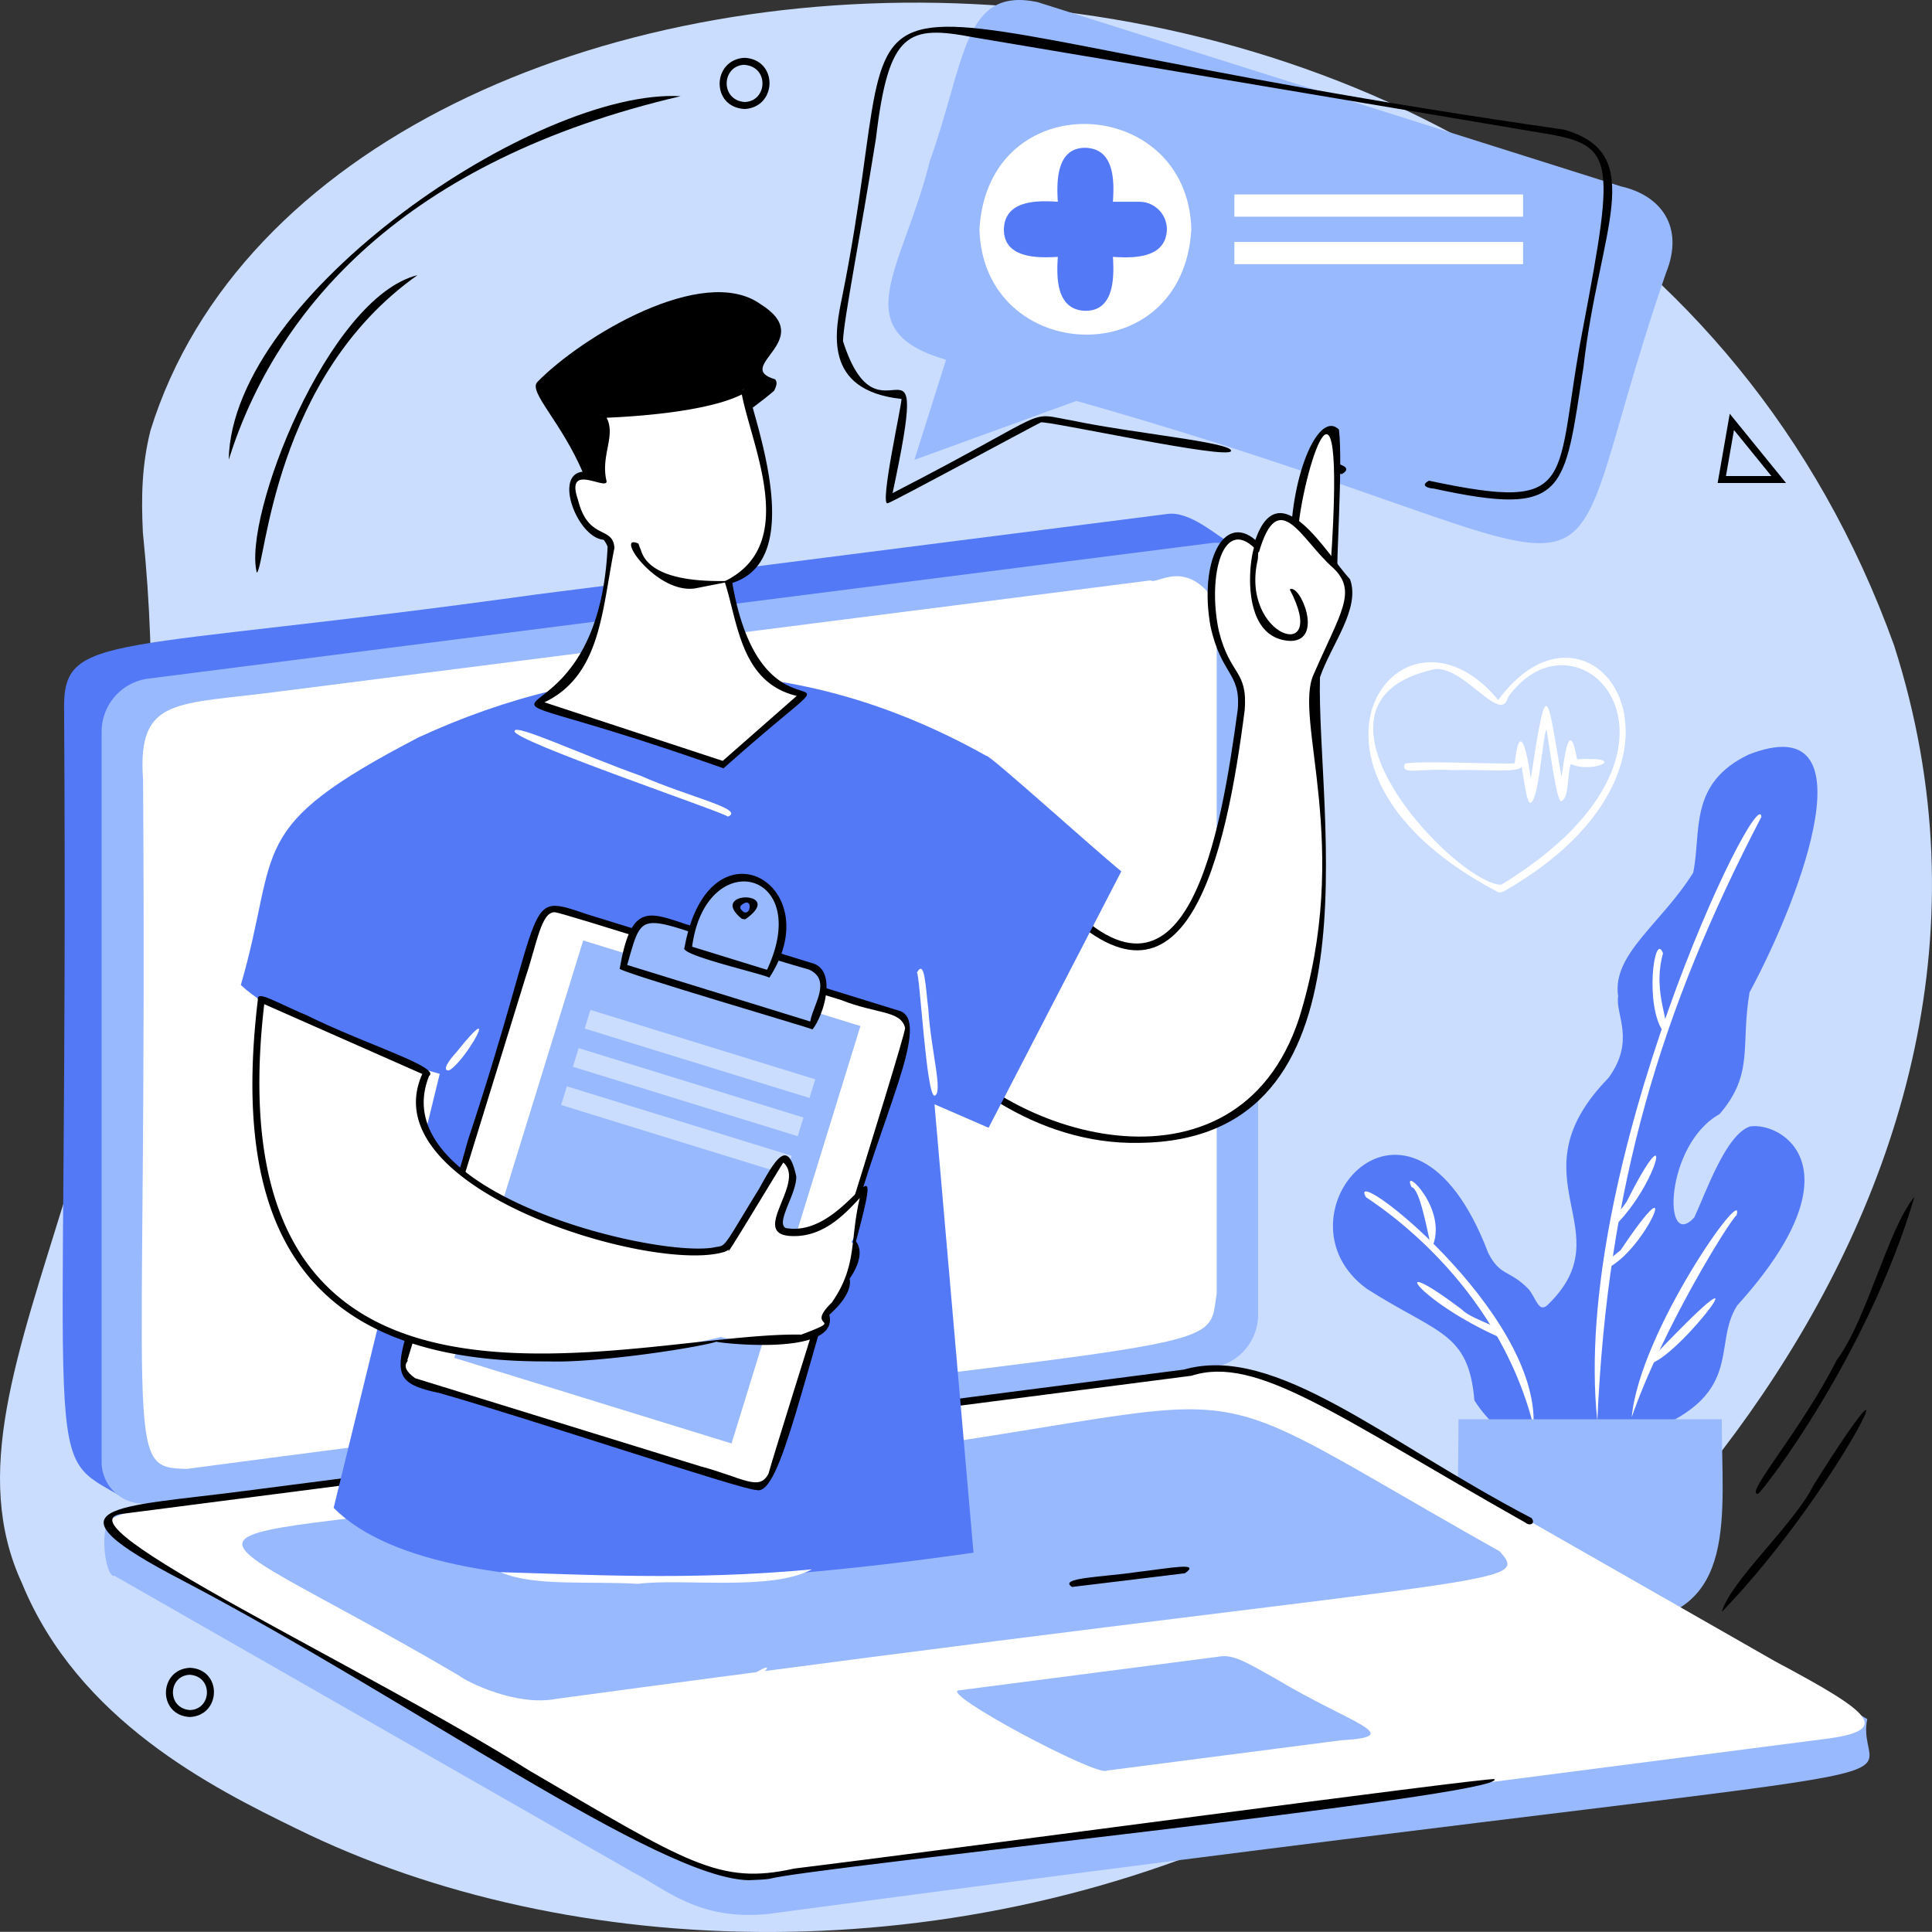
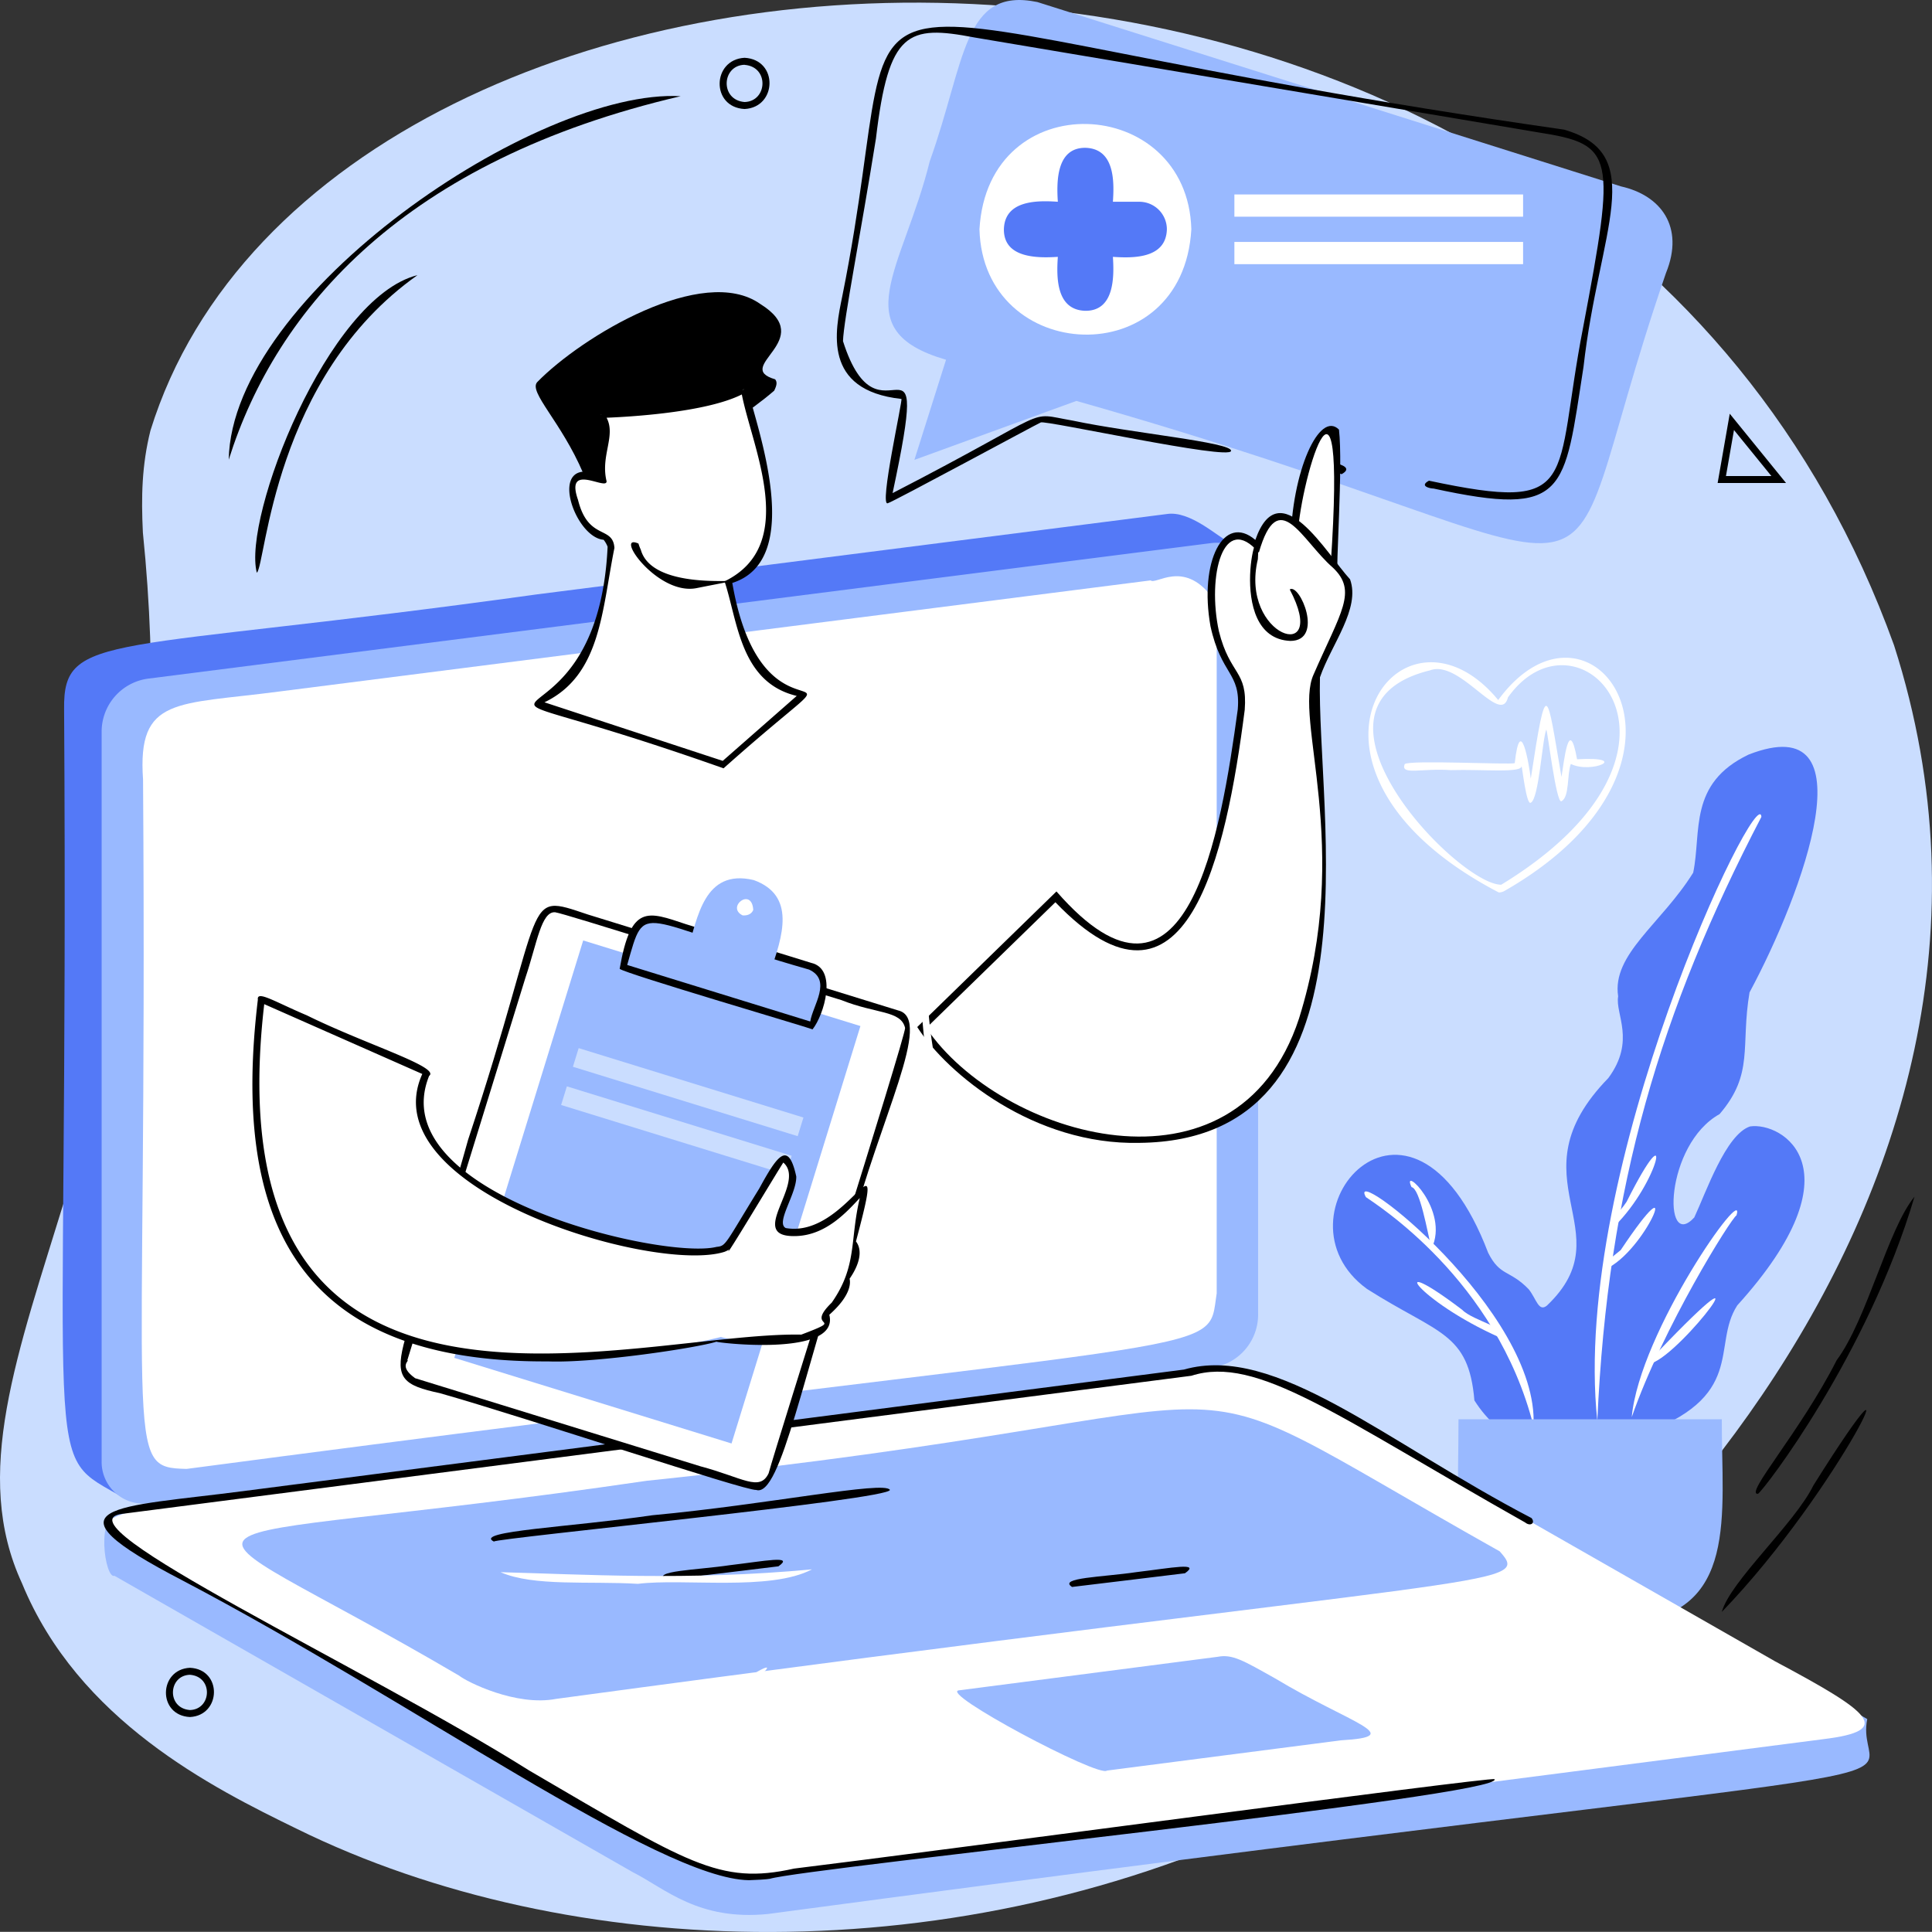
<svg xmlns="http://www.w3.org/2000/svg" viewBox="0 0 829.81 829.75">
  <rect x="0" y="0" width="829.81" height="829.75" fill="#333333" stroke="none" />
  <defs>
    <style>.cls-1{fill:#caddff;}.cls-2{fill:#5479f7;}.cls-3{fill:#fff;}.cls-4{fill:#99b9ff;}.cls-5{fill:none;}</style>
  </defs>
  <title>Asset 30</title>
  <g id="Layer_2" data-name="Layer 2">
    <g id="Illustration">
      <path class="cls-1" d="M9.43,680c24.18,58.92,81.65,87.77,118.06,105.5,117,57.6,284.32,62.91,427.13-7.13,116-52.57,336.84-258.07,258.89-501.2-132.13-366.74-673-337-748.89-92.25-3.71,14.9-4,28.44-3.25,43.81C86.68,476.48-33.72,586.57,9.43,680Z" />
      <path class="cls-2" d="M751.63,483.82c-10.4,3.49-18.81,28.15-23.93,39.1C714,537.81,715,491.63,738.59,478.5c14.92-17.43,8.92-29.06,12.85-52.26,23-42.74,52.32-122.68-.4-102.14-26,12.44-20.15,33.24-23.8,50.72-13.69,22-35,35-32.23,53.12-1.35,7.62,7.66,19-4.21,35.09-42.17,43.3,7.51,65.51-26.38,97.73-3.58,2.89-4.47-2.77-7.81-7-8.21-8.48-12.27-5.42-17.43-15.67-33.48-88-94.78-15.54-52.06,15.51,30.62,19.49,43.65,18.5,46.15,47.9,11.21,17.79,31.69,25.91,36.47,19.77,12.55,7.24,25.93,10.81,33.76-4.68,47.33-16.43,31.38-38.45,42.66-55.9C799.29,502,765.48,481.72,751.63,483.82Z" />
      <path class="cls-3" d="M686.06,610.3c-11.49-108.41,69.37-275.73,70.48-259.46C713.32,433.8,690.53,509.2,686.06,610.3Z" />
      <path class="cls-3" d="M658.66,612.49c-16-63.17-68.08-95.49-72-98.33C577.7,498.29,661.17,563.11,658.66,612.49Z" />
      <path class="cls-3" d="M700.85,608.65c3.35-36.65,49.37-101.42,45-86.66C743.52,523.31,714.32,569.94,700.85,608.65Z" />
      <path class="cls-3" d="M693.3,526.81c-3.73-.87,2.42-6.06,5.35-10.66C719.35,475,712.77,507.78,693.3,526.81Z" />
      <path class="cls-3" d="M691.11,544.35c-3.4-1,.64-3.89,5-7.43C723.08,496.53,708.21,534.82,691.11,544.35Z" />
      <path class="cls-3" d="M709.37,585.51c-1.56-.25-2.16-3,2.07-4.19C762.57,527.79,722.72,581.08,709.37,585.51Z" />
      <path class="cls-3" d="M614.84,536.31c-1.85-7.67-4.94-25.73-8.57-26.44C601.52,499.87,622.9,519.74,614.84,536.31Z" />
      <path class="cls-3" d="M644.24,574.49C608.39,558.6,594,536.72,628,562.56,632.81,567.49,650,570.89,644.24,574.49Z" />
-       <path class="cls-3" d="M714.69,443.46c-8.51-10.73-4.18-44.13-.41-34C709.34,427.07,718.38,440.24,714.69,443.46Z" />
      <path class="cls-4" d="M698.76,697.11c-80.32,4.91-72.35-26.29-72.32-87.53H739.53C739.39,650.59,747.06,693.44,698.76,697.11Z" />
      <path class="cls-4" d="M445.56.88S657.92,67.94,696.23,80.06c17,3.78,27.43,17.26,19.32,37.2-56.09,162.72,4.38,128-253.23,54.94l-69.58,25.32,13.59-43c-43.81-12.74-18.45-39-7-85.23C414.78,26.18,413.52-5.76,445.56.88Z" />
      <path d="M381.39,216.1c-4.08,2.29,6.58-45.09,5.76-44.75-34.12-3.72-28.4-29.38-25.38-44.12,32.88-163.14-33.37-120.66,310-71.55,36.49,10.49,15,43.09,8.36,101.9-8.42,53.95-6.89,64.75-64.38,52.26-1.51,0-6.33-1.05-2-3.38,65.83,14,53.26.63,66.22-65.87,14-74,13.69-78.58-19.05-83.69L418.45,16.08c-28.57-5.46-36.77-2.76-42.23,43.44-6.57,41.12-13.87,77.89-14.15,87,15.88,49.92,38.61-15.88,21.3,65.28,71.79-37,56.28-34.76,77.51-31.12C486,186,529.33,190,528.74,193.67c-.32,4.16-79.91-13.3-81.71-12.23C445.73,181.93,382.77,216,381.39,216.1Z" />
      <path d="M576.22,203.67c-2.48-1.47-19.66-.26-15.15-6C562.75,197.07,584.91,198.92,576.22,203.67Z" />
      <path class="cls-2" d="M511.9,582.08c33.67-4.14,15.89-64,20.53-137.94-1.08-102.77,5.7-204.51-4.66-211.37-4.89-2.34-16.67-13.52-26.55-12l-4.7.6L230.38,255.32C46.08,280.94,27.1,270.93,27.53,304.57,29.7,647.26,16.35,621.71,53.77,643.74Z" />
      <path class="cls-4" d="M63.81,645.68l456.45-58.21a23,23,0,0,0,20.11-22.84V251a17.88,17.88,0,0,0-20.16-17.74L63.76,291.46a23,23,0,0,0-20.11,22.83V627.93A17.9,17.9,0,0,0,63.81,645.68Z" />
      <path class="cls-3" d="M80.15,630.91c456.71-60.44,437.9-46.26,442.43-75.44V278c-1.09-14.34,2.62-6.13-2.27-21.88-12.12-15.63-23.72-4.83-26.12-6.84l-374,47.7C75.8,302.86,58.93,299,61.44,334.83,63.49,626.5,52.27,630.23,80.15,630.91Z" />
      <path class="cls-4" d="M329.87,822.07C880,748.45,794.86,773.59,802,738.35c0,0-199.77-114.23-239.81-137.1-.63-.3-19.69-13.86-44-12.4-13.16,1.07-5.36.64-19.54,2.3L52.06,648.75c-11.52.77-6.86,29.77-2.89,28.06l2.28,1.31L271.58,804C285.88,811.25,299.86,825.06,329.87,822.07Z" />
      <path class="cls-3" d="M329.87,805.54S710.62,756.39,783,747c30.68-3.71,20.6-11.48-20.54-33.42l-195-111.38c-34.6-22.27-52.18-12.11-94.29-7.84-413.72,56.06-451,48.7-417.91,69.56C233.6,763.83,307.17,816.19,329.87,805.54Z" />
      <path d="M321.65,807.56C283.08,807,176.62,730.37,78.72,679c-63.36-32.82-29.28-31.35,26.2-38.62l403.6-52.14c39.37-11.23,86.41,31.06,149.28,63.78,1.75,2.1-.39,3.79-2.76,1.88-80.7-45.5-115.21-72.06-143.32-63L52.44,650.22c-29.74,3.83,105.43,66.51,174.81,110.2,68.13,39.77,81.65,49.32,113.83,42.15,58.45-7.1,298.43-39.39,300.81-38.41,5.46,7.07-296,38.13-311.25,42.8C330.47,806.9,330.36,807.27,321.65,807.56Z" />
      <path class="cls-4" d="M238.84,729.69c405.13-54.82,419.48-47.42,405.3-63.37C481.45,574.9,573.65,605.15,277.8,636c-219.12,32.14-213.29,5.75-80.56,83.73C200.51,722.37,221.7,733,238.84,729.69Z" />
      <path class="cls-4" d="M475.43,760.48c.05-.07,71.74-9.22,100.55-13,28.76-1.68,4.08-7.11-28.35-26.62-13.65-7.65-18.3-10.48-24.64-9.25L412,726C402.43,726.65,472,763.64,475.43,760.48Z" />
      <path d="M212.1,662.1c-8.91-4.48,33.22-6.2,68.11-11.29,49.59-4.59,99.74-14.92,102-10.9C383.06,644,213.55,660.6,212.1,662.1Z" />
      <path d="M285.84,678.63c-6.19-4,13.31-4.23,27.63-6.37,15-1.77,27.85-4.41,20.87.49C328.31,673.47,286.23,678.62,285.84,678.63Z" />
      <path d="M460.45,681.61c-6.19-4,13.32-4.23,27.64-6.37,15-1.78,27.84-4.41,20.86.49C502.92,676.45,460.85,681.6,460.45,681.61Z" />
      <path class="cls-3" d="M299.8,797.51c-3.33-.76-3.17-58-2.57-60.24,46-34,39.07-21.92,2.39,2C298.47,740.84,303.82,797.57,299.8,797.51Z" />
      <path class="cls-3" d="M573,245.43s.49-44.36,1.28-56.37c.91-13.66-17.76,1.84-18.49,43.71Z" />
      <path d="M574.49,248.38l-20.18-14.86c.43-31,12.38-57.41,20.79-49C576.9,200.23,573.61,244.34,574.49,248.38ZM557.34,232l14.22,10.47C578.75,136,557.27,210.13,557.34,232Z" />
      <path class="cls-3" d="M565.57,290.3c11.17-26.76,21.84-37.05,4.19-51.34-16.89-19.21-21.46-25.23-29.86-4.43-15.91-15.83-23.09,13.89-17.82,37,6.44,21.9,13.12,19.33,10.93,34.42-9.11,70.37-27.29,136-79.51,79.31l-57.6,56.1C424,485.68,526,522.62,557.39,443.24,583.81,372.37,557.17,307,565.57,290.3Z" />
      <path d="M489.33,490.87c-45,1-82.33-29.41-95.37-49.75l59.8-58.24c56.23,64.44,70.71-25.62,77.87-78.2,1.32-16-7.14-14.57-11.73-35.78-4.91-27.56,5.61-48.64,19.28-37,10.37-29.71,30.75,6.19,40.68,16.92,4.55,12.63-8,27.85-12.93,42.09h0C565.42,349.52,594.49,489.82,489.33,490.87Zm-91.47-49.36c31.52,46.63,133.15,77.77,160.08-4.05,23.22-74.4-2.58-128.6,6.27-147.79h0c11.69-26.86,19-35.73,8.25-45.88-13.38-11.65-23.33-35.74-31.78-6.44-15.29-17.72-22.29,10-17.15,33.78,4.8,19.16,12.38,16.62,11.09,33.76-8,62.29-24.86,141.42-81.32,82.63Z" />
      <path d="M554.26,275.28c-29.4-1.16-12.12-62.79-14-35.11-8,33.39,31.11,45.92,13.69,13C558.21,250.3,568.87,275.21,554.26,275.28Z" />
-       <path class="cls-2" d="M424.61,484.38l57-110.12c-11.83-9.61-57-50.53-58-49.63-86.8-48.64-169.55-42.07-243.68-8-75.64,39.29-59.27,47-76.49,106.44,22.5,21.06,85.43,38.16,85.43,38.16l-45.56,186.4c49.41,50,223.11,26.63,274.82,19.26L401.37,474.3Z" />
      <path class="cls-3" d="M274,680.27c-20.85-1.26-44.85,1.22-59-5,34.17.87,80.74,3.78,133.75-1.22C330.83,683.55,293.5,677.82,274,680.27Z" />
      <path class="cls-3" d="M312.65,350.75C311.26,349,219.82,318.05,221,314c0-3.43,29,10.26,54.2,19.22C295.69,342.32,320.3,347.53,312.65,350.75Z" />
      <path class="cls-3" d="M385.35,435.38s-123.83-38.28-142.54-44c-3.42-1.91-10.49-.45-11.35,4.79C227.2,410,175.18,578.37,173.3,584.48c-5.11,12.51,37.79,16.8,82.71,33,45.48,12.42,73.15,28,75.61,15.53C368.58,505.46,399.53,434.91,385.35,435.38Z" />
      <path d="M324.79,639.94c-4.66.45-97.47-30.64-135.87-41.57-31.06-6.56-14.57-12.57,12.14-108.86,34.66-104.57,22.73-106.33,51.36-96.75L385.79,434c15.33,3.64-8.14,46.5-20.61,95.53C345.51,587,335.43,643.42,324.79,639.94ZM238.41,391.82c-5.94-.39-7.73,13.19-12.74,28.15-15,48.49-47.37,153.39-50.71,164.22,1.18.25-4.09,2.42,3.34,7.76,0,0,81.83,25.3,122.54,37.84,18.09,4.8,25.46,11.06,29.29,3,3.27-12.24,58.63-186.84,58.62-191.26-1.74-7.61-12.48-6-27.41-12C316.77,416.06,242.51,392.32,238.41,391.82Z" />
      <rect class="cls-4" x="188.53" y="449.68" width="187.64" height="124.62" transform="translate(-290.16 630.68) rotate(-72.84)" />
      <path class="cls-4" d="M348,415c-75.76-22.18-72.13-30.52-80.49.43L349,440.62C350.67,433.35,359.16,419.15,348,415Z" />
      <path d="M349,442.12c-2.64-1.09-80.69-24-82.85-26,4.83-27.9,12-24.67,28.49-19.17l53.77,16.61h0C359.88,416.18,353.92,435.93,349,442.12Zm-79.65-27.67,78.66,24.29c1.05-6.86,9.47-17.69-.49-22.29C272.71,395.11,277.56,385.75,269.39,414.45Z" />
      <path class="cls-4" d="M323.74,378c-21.53-5.12-24.11,16.69-28.35,29.63l35,10.82C336.53,401.67,341.76,384.55,323.74,378ZM319,393.18c-7.3-3.52,3.9-12.38,4.53-2.39C323.13,391.94,321.86,393.36,319,393.18Z" />
-       <path d="M330.43,419.92c-2.24-1.53-39.26-9.82-36.42-12.94C304.32,350,356.77,379.67,330.43,419.92Zm-33.16-13.31,32.17,9.93C349.55,373.53,303.07,362.88,297.27,406.61Zm22.83-11.77a4.88,4.88,0,0,1-1.5-.23C303.47,382.33,338,382.38,320.1,394.84Zm-.62-3.09c3.34,1.51,3.83-7.5-1.4-2.66C318.46,389.5,316.86,389.68,319.48,391.75Z" />
-       <rect class="cls-1" x="296.47" y="402.18" width="8.38" height="101.04" transform="translate(-220.61 606.39) rotate(-72.84)" />
      <rect class="cls-1" x="291.4" y="418.59" width="8.38" height="101.04" transform="translate(-239.86 613.11) rotate(-72.84)" />
      <rect class="cls-1" x="286.33" y="435.01" width="8.38" height="101.04" transform="translate(-259.12 619.84) rotate(-72.84)" />
      <path class="cls-3" d="M112.31,429.13l71.07,31.39s-19.74,36.21,47.72,61.3,81.55,13.41,81.55,13.41l23.17-37.75c11.72,2.72-3.52,25.16-.68,29.84,10.86,11,37.23-16.93,35.43-16.7,0,0,1.83,13.09-4.87,22.78,0,0,6.09,3.72-2.44,15.55,0,0,2.84,5.45-9.15,15.55,0,0,7.95,6.7-15.24,11.58-12.81,2.7-29.27-1.82-29.27-1.82s-98.27,25.67-156.76-9.76S112.31,429.13,112.31,429.13Z" />
      <path d="M235.34,584.73c-108.61.64-135.82-61.61-124.59-155.37-.55-4.16,7.43,1,21.06,6.75,25.16,12.43,57.51,22.22,52.5,26-20.49,50.84,100.59,79.15,123.43,73.44,4.21-.45,3.4-.8,18.36-25.07,7.67-14.07,12.47-20.95,15.9-5.18.21,7.48-9,19.86-4.51,22.16,26.87,4.73,44.15-46.82,30.15,5.75,2.87,3.69,1.7,9.64-2.73,16,.48,2.11.37,7.44-8.72,15.49,4.76,18.64-50.35,11.78-48.42,11.55C299.74,578.86,255.85,585.53,235.34,584.73ZM113.49,431.29C89.93,634.69,272.22,571.85,344.16,573.23c20.48-7.75.85-1.88,13.06-13.72,11.07-15.79,7.72-26.84,12.07-44.94-5.13,5.37-14.2,16-27.44,16.33-22,.69,4.86-22.66-5.41-31.57-1.68,2.41-26.74,44.3-23.25,37.35a12.7,12.7,0,0,1-2.05,1C280.8,547.23,159,510.9,181.38,461.28Z" />
      <path class="cls-3" d="M401.43,470.62c-3.54.45-6.28-51.38-7.59-52.89,3.38-6.15,3.69,6.34,4.87,15.57C399.86,451.42,405.2,469.45,401.43,470.62Z" />
      <path class="cls-3" d="M192.75,459.8c-3,0-.05-4.27,3.4-8C216.26,426.65,199.75,456.41,192.75,459.8Z" />
      <path d="M250.52,203.32c-9.44-22.2-23.65-35-19.77-39.21,19.06-19.56,71.18-50.93,95.78-33.56,25,15.55-12.2,26.92,6.41,32.37.95,1.19.71,2.57-.42,4.88C313.19,184.57,259.86,217,250.52,203.32Z" />
      <path class="cls-3" d="M320,275.54l-7.35-26.26c34.27-10.33,8.73-69,6.95-82.1C303,176.93,258.09,178,258.09,178c4.82,3.3-1.23,25.29,1,28.86-22.49-12.87-11.57,22.49.36,23.48,0,0,1-.6,3.1,4.36-4.54,22.74-6.12,58.23-32.74,67.22h0l81,26.61L345.47,298C334,296.46,323.27,287.19,320,275.54Z" />
      <path d="M310.77,330c-143.31-50.6-54.44,4.87-49.8-95.16a11,11,0,0,0-1.71-3c-12.75-1-24.63-36.34-2-28,3-47.46-12.16-15.1,63.82-37,3.78,16.21,25.14,73.45-6.55,83.54C328.41,330.58,381.27,267.19,310.77,330Zm-76.91-28.35,76.56,25.15,31.78-27.9c-24.29-5.79-25.31-32.05-31-49.21,32.23-15.68,11.8-57.63,7.42-80.27-15.57,7.83-48.73,9.62-58.09,10,4.12,7.77-2.69,16.33,0,27.27.21,4.29-18.05-8.49-12.27,8,4.37,17.59,15,10.93,15.64,20.66C258.48,262.17,258.1,290,233.86,301.64Zm26.34-70-.11.06Z" />
      <path d="M299.14,252.61c-16.87,3.29-35.74-23.94-24.91-19.14a18.06,18.06,0,0,0,1,2.64C281.32,258,340.29,244.4,299.14,252.61Z" />
      <path class="cls-5" d="M80.15,630.91c456.52-60.39,437.75-46.33,442.43-75.24L743.85,191.41c0-10-230.05-104.44-240-103.17l-423.76,54a21.37,21.37,0,0,0-18.67,21.2V614.43A16.61,16.61,0,0,0,80.15,630.91Z" />
      <path class="cls-3" d="M511.69,98.49c-3.61,62.59-89.48,58-91,0C424.27,35.9,510.14,40.47,511.69,98.49Z" />
      <path class="cls-2" d="M489.35,86.66H478c.63-8.88.71-22.84-11.82-23.17-12.39-.08-12.42,14.31-11.83,23.17-8.89-.62-22.84-.7-23.17,11.83h0c-.08,12.39,14.31,12.41,23.17,11.83-.62,8.89-.71,22.84,11.83,23.17,12.38.07,12.41-14.31,11.82-23.17,8.89.62,22.85.7,23.18-11.83h0A11.83,11.83,0,0,0,489.35,86.66Z" />
      <rect class="cls-3" x="530.18" y="83.52" width="124" height="9.55" />
      <rect class="cls-3" x="530.18" y="103.91" width="124" height="9.55" />
      <path class="cls-3" d="M643.73,383.31c-101.28-52.86-42.34-133.62-.24-82.64,40.26-54.89,98.47,27,2.88,81.89h0A5,5,0,0,1,643.73,383.31Zm1.85-2h0Zm-31.23-93.42C551.85,303,626.08,380,644.79,380h0c95.09-58,33.3-123.37,2.87-80.43C644.5,312,627.14,283.27,614.35,287.87Z" />
      <path class="cls-3" d="M657.47,344.77c-1.89,1.26-3.67-15.43-4-16,1.12,3.46-16.3,1.58-30.4,2-12.49-.88-21.64,2.34-19.75-2.56,1.68-1.89,45.54.34,47.27-.44,2.45-21.9,6.15.69,6.89,6.64,6.94-45.47,6.85-37.42,13.19-.69,1.08-6.67,3.22-26.94,6.69-7.61,23.28-1.33,6.24,6.46-2.68,2-1.68,4.44-.52,14.22-4,16-2.25,1.63-6.06-30.79-6.54-30.74C662.37,317.72,661,343.25,657.47,344.77Z" />
      <path d="M98.24,197.45C99.46,126.71,230.79,37.82,292.35,41.32,174,68.89,118.74,132.23,98.24,197.45Z" />
      <path d="M110.31,246c-6.2-23.53,30.35-118.2,69-127.82C117.27,162,114.22,242.61,110.31,246Z" />
      <path d="M755.08,641.6c-6.13.56,18.07-26.47,33.79-57.38C802,566.54,810.81,527.94,822.29,514,802.19,581.91,757.72,639.9,755.08,641.6Z" />
      <path d="M739.53,692.33c3.66-13.24,31.27-37.88,39.31-54.29C827.44,560.49,790.47,639.6,739.53,692.33Z" />
      <path d="M319.8,46.82c-14.55-.74-14-21.25,0-22C334.36,25.6,333.8,46.12,319.8,46.82Zm0-19c-9.84.27-10.65,15.13,0,16C329.65,43.55,330.45,28.69,319.8,27.86Z" />
      <path d="M81.58,737.48c-14-.71-13.48-20.48,0-21.15C95.6,717,95.06,736.8,81.58,737.48Zm0-18.15c-9.35.25-10.11,14.36,0,15.15C90.93,734.22,91.69,720.12,81.58,719.33Z" />
      <path d="M767.12,207.46H737.74l5.2-29.76Zm-25.81-3h19.51L744.76,184.7Z" />
    </g>
  </g>
</svg>